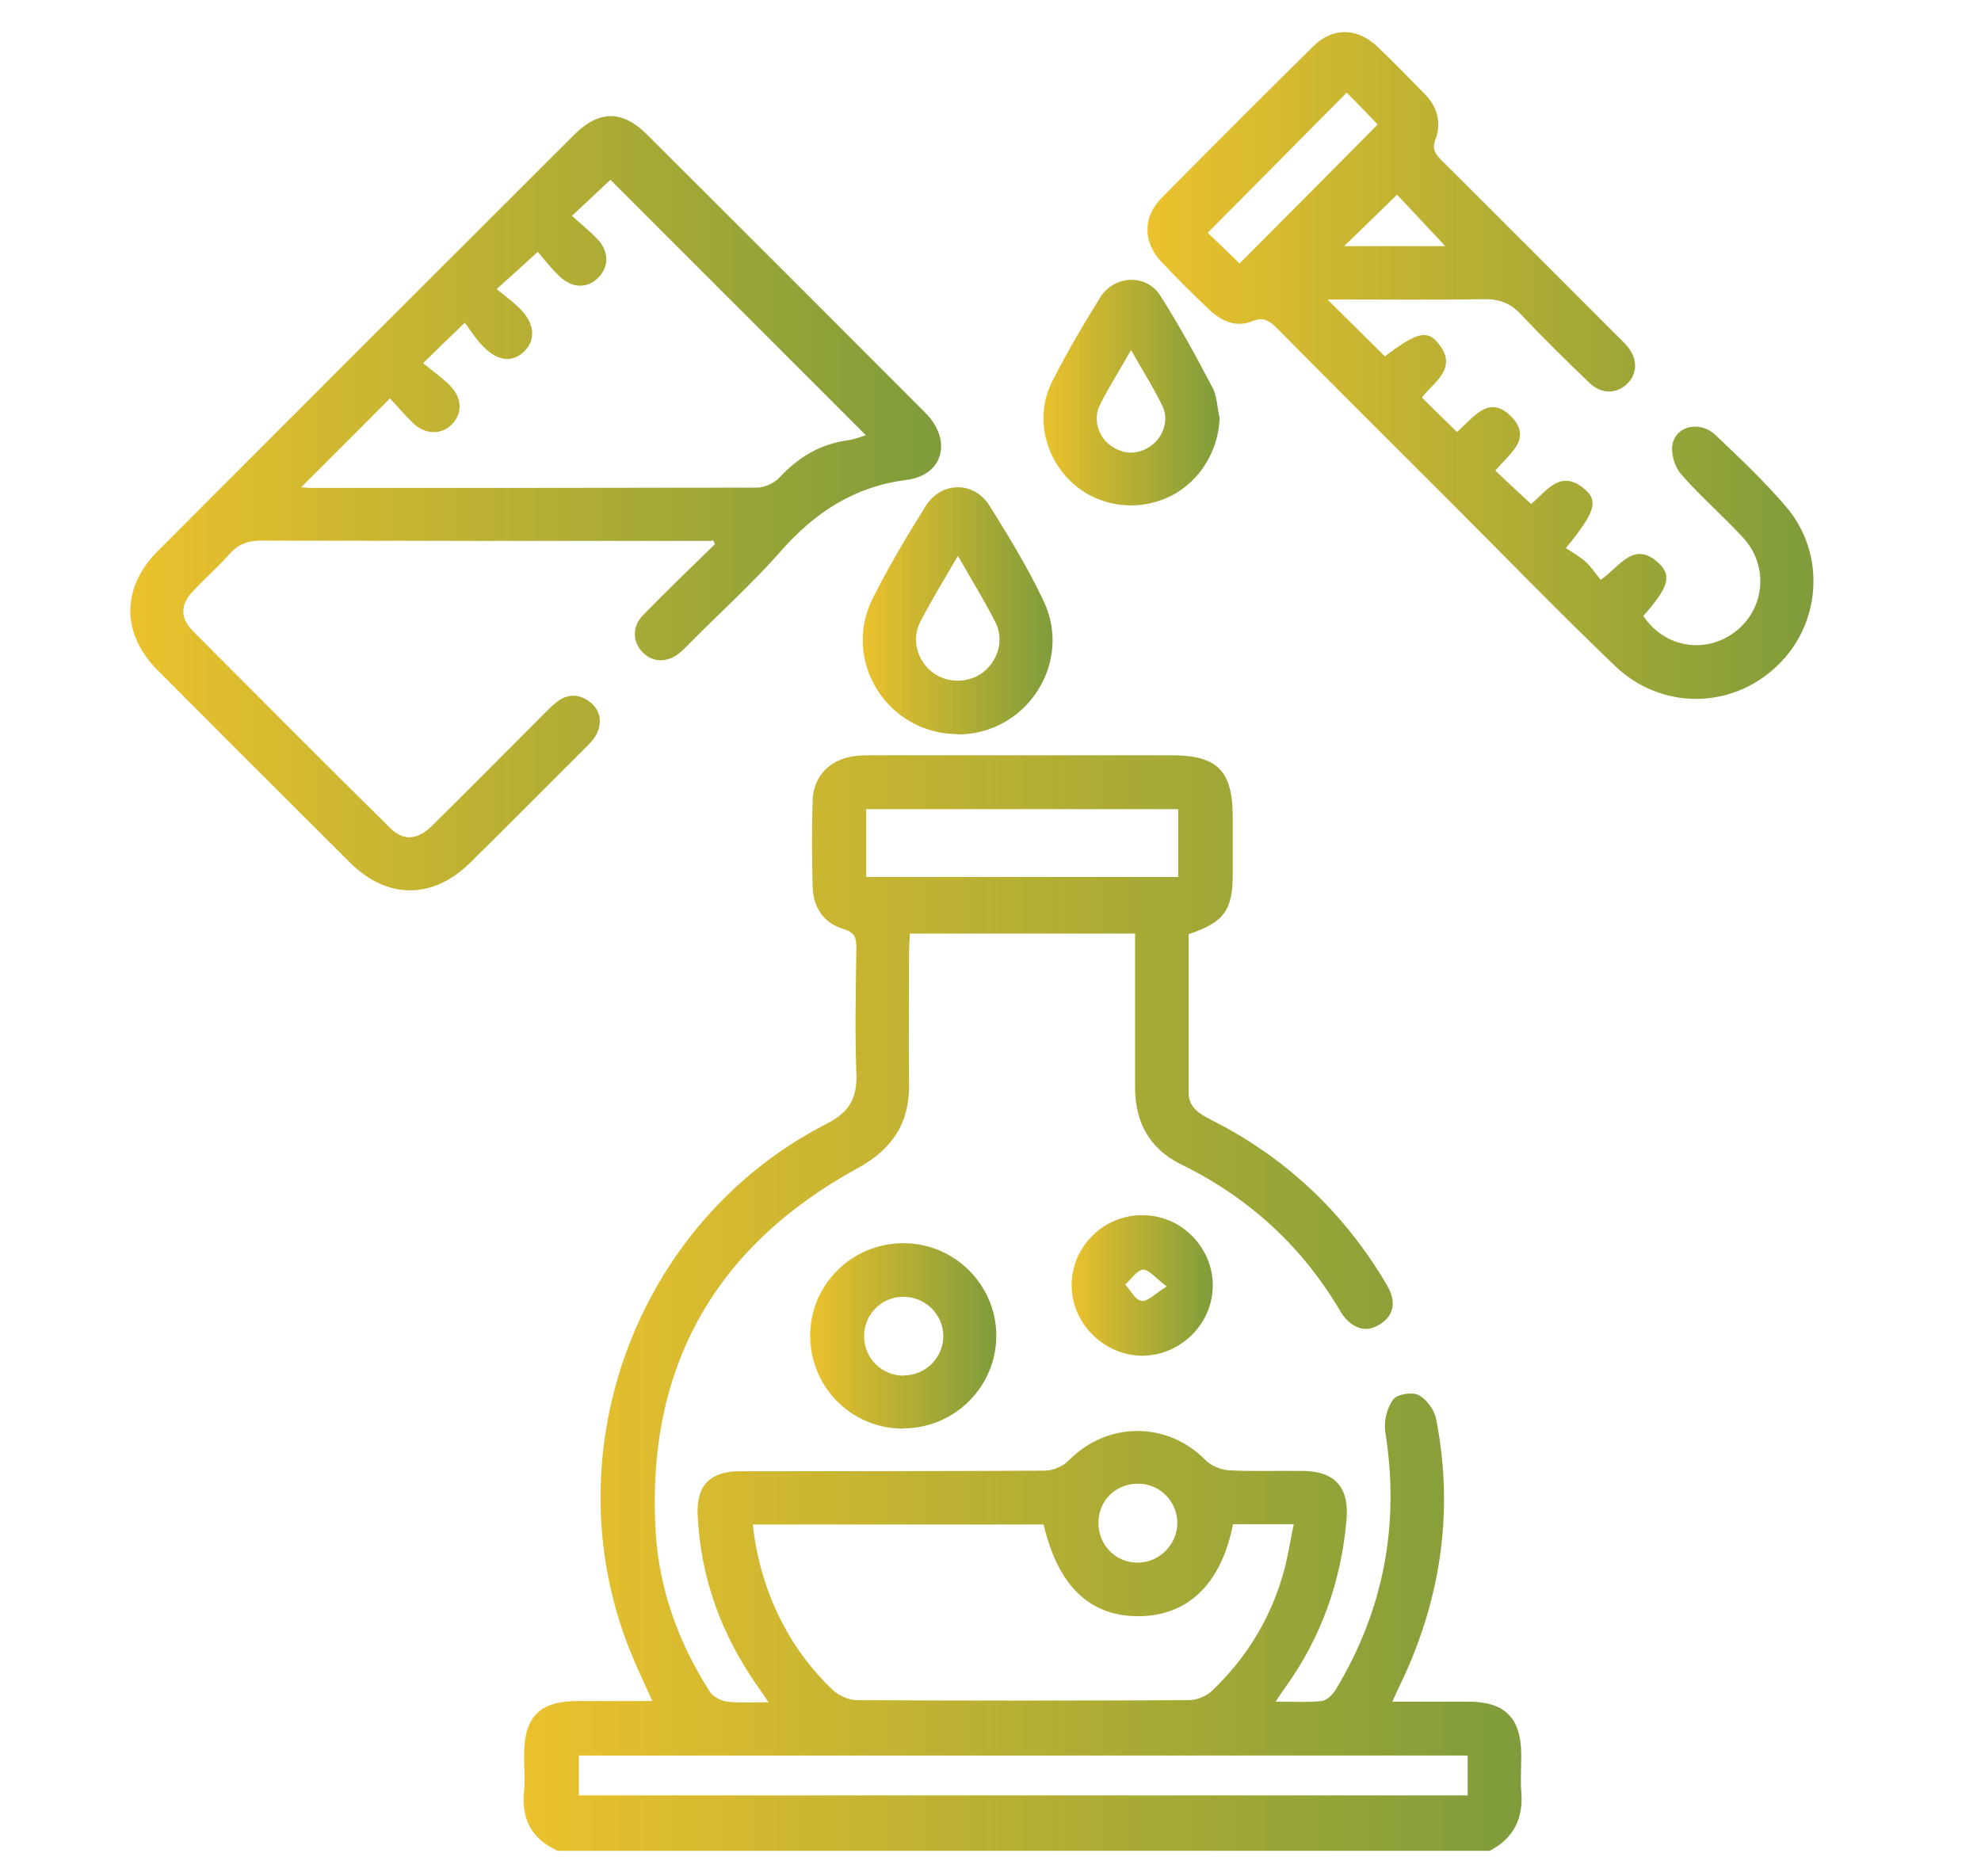
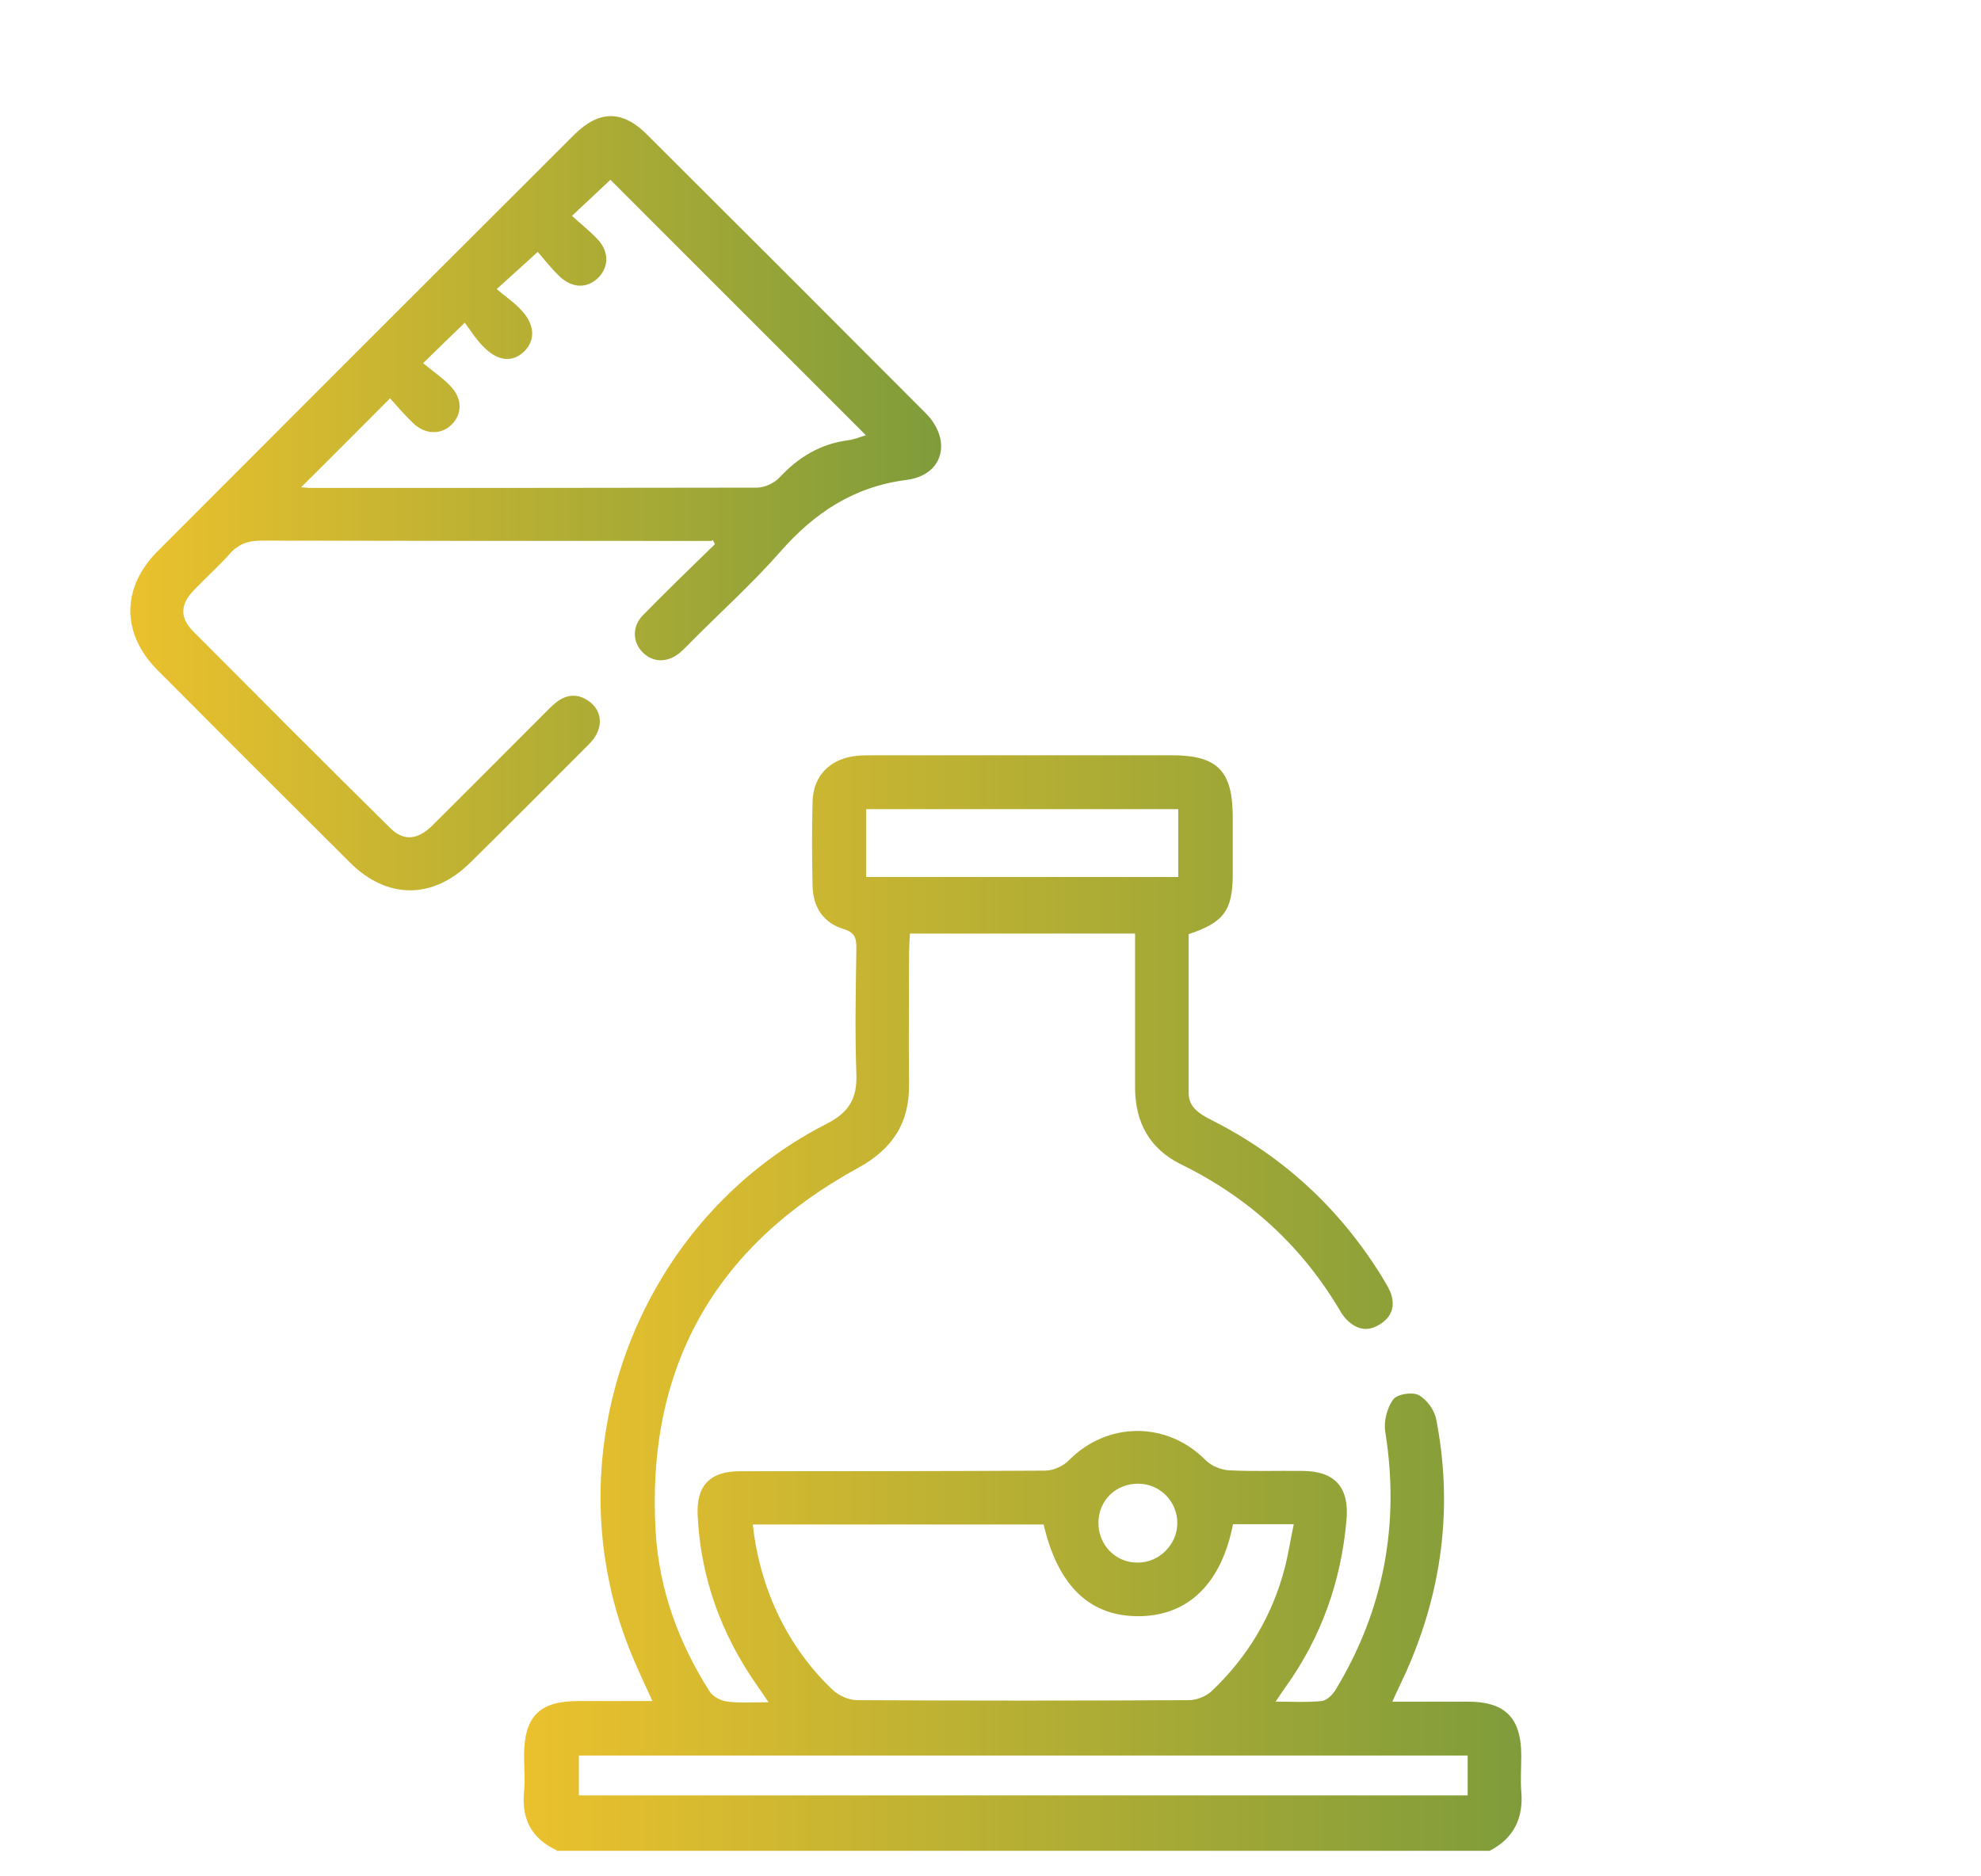
<svg xmlns="http://www.w3.org/2000/svg" xmlns:xlink="http://www.w3.org/1999/xlink" id="Layer_1" width="66.53" height="63.03" viewBox="0 0 66.53 63.03">
  <defs>
    <style>.cls-1{fill:url(#linear-gradient-2);}.cls-2{fill:url(#linear-gradient-6);}.cls-3{fill:url(#linear-gradient-5);}.cls-4{fill:url(#linear-gradient-7);}.cls-5{fill:url(#linear-gradient-3);}.cls-6{fill:url(#linear-gradient);}.cls-7{fill:url(#linear-gradient-4);}</style>
    <linearGradient id="linear-gradient" x1="17.59" y1="43.76" x2="51.12" y2="43.76" gradientUnits="userSpaceOnUse">
      <stop offset="0" stop-color="#ebc12d" />
      <stop offset="1" stop-color="#7f9c3b" />
    </linearGradient>
    <linearGradient id="linear-gradient-2" x1="4.35" y1="16.93" x2="31.57" y2="16.93" xlink:href="#linear-gradient" />
    <linearGradient id="linear-gradient-3" x1="38.54" y1="12.3" x2="60.92" y2="12.3" xlink:href="#linear-gradient" />
    <linearGradient id="linear-gradient-4" x1="28.98" y1="20.52" x2="35.35" y2="20.52" xlink:href="#linear-gradient" />
    <linearGradient id="linear-gradient-5" x1="35.04" y1="13.19" x2="40.96" y2="13.19" xlink:href="#linear-gradient" />
    <linearGradient id="linear-gradient-6" x1="27.21" y1="44.87" x2="33.46" y2="44.87" xlink:href="#linear-gradient" />
    <linearGradient id="linear-gradient-7" x1="36" y1="43.18" x2="40.73" y2="43.18" xlink:href="#linear-gradient" />
  </defs>
  <path class="cls-6" d="m18.69,62.15c-.84-.39-1.18-1.05-1.09-1.97.04-.39,0-.79,0-1.19,0-1.33.51-1.85,1.82-1.85.81,0,1.62,0,2.49,0-.23-.51-.44-.95-.63-1.4-2.87-6.7,0-14.68,6.48-17.99.75-.38,1.03-.85,1-1.67-.05-1.41-.02-2.82,0-4.23,0-.33-.04-.52-.42-.64-.68-.2-1.03-.73-1.05-1.43-.02-.95-.03-1.91,0-2.86.02-.84.56-1.4,1.39-1.52.22-.03.44-.03.65-.03,3.34,0,6.68,0,10.01,0,1.55,0,2.06.52,2.06,2.08,0,.64,0,1.27,0,1.91,0,1.22-.29,1.62-1.48,2.02,0,1.77,0,3.56,0,5.34,0,.48.37.7.76.9,2.4,1.21,4.3,2.96,5.72,5.25.1.17.21.34.29.52.19.48.05.87-.39,1.12-.42.25-.8.12-1.12-.23-.05-.06-.1-.13-.14-.19-1.29-2.21-3.09-3.86-5.38-4.98-1.05-.52-1.53-1.4-1.54-2.55,0-1.51,0-3.02,0-4.53,0-.21,0-.43,0-.67h-7.56c-.01.21-.03.43-.03.64,0,1.47-.02,2.94,0,4.41.02,1.31-.56,2.19-1.71,2.82-4.83,2.64-7.13,6.73-6.8,12.24.12,1.93.77,3.72,1.82,5.36.11.17.39.31.6.33.41.05.83.02,1.37.02-.16-.24-.27-.4-.39-.57-1.2-1.72-1.89-3.61-1.99-5.71-.05-1,.42-1.48,1.42-1.48,3.42,0,6.83,0,10.25-.02.27,0,.61-.15.8-.35,1.3-1.31,3.3-1.31,4.59,0,.19.19.52.33.8.34.81.04,1.63.01,2.44.02,1.1,0,1.59.55,1.49,1.65-.18,2.06-.85,3.95-2.06,5.63-.09.12-.17.25-.32.47.58,0,1.06.03,1.55-.02.17-.02.36-.21.46-.37,1.63-2.69,2.17-5.59,1.67-8.69-.05-.34.06-.79.27-1.07.13-.18.63-.26.85-.15.27.14.53.5.59.8.55,2.8.24,5.53-.86,8.16-.17.42-.38.82-.61,1.34.89,0,1.71,0,2.53,0,1.26,0,1.8.54,1.8,1.82,0,.4-.03.8,0,1.19.08.9-.25,1.58-1.06,2h-31.35Zm6.59-10.95c.24,2.18,1.17,4.13,2.69,5.57.2.19.54.34.82.34,3.71.02,7.42.02,11.14,0,.26,0,.58-.13.77-.31,1.21-1.15,2.03-2.53,2.45-4.14.12-.47.19-.95.3-1.46h-2.04c-.39,1.99-1.5,3.07-3.14,3.09-1.66.02-2.74-1.01-3.22-3.08h-9.76Zm24.01,7.77h-29.85v1.34h29.85v-1.34Zm-20.2-29.51h10.48v-2.28h-10.48v2.28Zm9.15,20.38c-.75-.01-1.33.54-1.35,1.28-.02.76.57,1.38,1.32,1.37.72,0,1.32-.6,1.33-1.32,0-.73-.57-1.32-1.3-1.33Z" />
  <path class="cls-1" d="m23.9,18.17c-.43,0-.87,0-1.3,0-4.61,0-9.21,0-13.82-.01-.46,0-.78.12-1.08.46-.38.43-.82.81-1.21,1.23-.44.46-.45.91,0,1.36,2.2,2.21,4.4,4.42,6.62,6.61.45.44.91.4,1.41-.09,1.24-1.23,2.47-2.47,3.71-3.71.14-.14.28-.29.43-.41.39-.32.8-.32,1.19,0,.37.32.39.81.07,1.23-.07.09-.16.18-.24.26-1.29,1.29-2.58,2.59-3.88,3.87-1.26,1.25-2.8,1.25-4.05,0-2.15-2.14-4.3-4.29-6.45-6.45-1.23-1.23-1.23-2.78,0-4.01,4.66-4.67,9.32-9.33,13.99-13.99.83-.82,1.61-.83,2.44,0,3.12,3.11,6.24,6.23,9.35,9.35.9.9.62,2.09-.63,2.25-1.79.23-3.1,1.11-4.25,2.42-.94,1.07-2.01,2.03-3.02,3.05-.11.11-.22.23-.34.33-.43.36-.93.34-1.28-.03-.32-.35-.33-.86.04-1.23.79-.81,1.6-1.59,2.41-2.38-.02-.05-.05-.09-.07-.14Zm-13.8-1.8c.12,0,.22.02.31.02,5,0,10.01,0,15.01-.01.26,0,.58-.15.76-.34.63-.68,1.37-1.13,2.3-1.25.22-.03.43-.12.6-.17-2.9-2.9-5.78-5.78-8.58-8.58-.38.36-.81.76-1.29,1.21.28.26.6.51.87.8.38.41.37.92.01,1.28-.36.36-.86.36-1.28-.03-.3-.28-.55-.61-.75-.84-.49.45-.89.81-1.38,1.25.27.23.55.42.78.66.49.48.54,1.02.17,1.41-.4.41-.91.37-1.4-.14-.25-.25-.44-.56-.62-.8-.52.5-.9.87-1.4,1.36.3.25.63.47.91.76.42.43.41.96.03,1.32-.35.33-.88.32-1.28-.07-.28-.27-.54-.57-.77-.83-1.03,1.03-1.99,2-2.99,2.99Z" />
-   <path class="cls-5" d="m44.61,10.09c.67.66,1.28,1.27,1.9,1.88,1.06-.8,1.42-.91,1.8-.43.66.82-.12,1.27-.56,1.81.39.39.77.76,1.18,1.16.54-.45,1.06-1.3,1.83-.51.73.75-.1,1.26-.54,1.81.4.38.79.74,1.2,1.12.51-.41.98-1.21,1.81-.49.46.4.33.78-.64,1.97.21.14.46.28.66.46.19.17.33.39.51.61.65-.46,1.12-1.35,1.96-.55.44.42.3.82-.53,1.76.71,1.07,2.09,1.3,3.1.52.99-.77,1.12-2.22.24-3.16-.67-.73-1.43-1.38-2.08-2.13-.21-.24-.34-.7-.28-1,.13-.63.93-.79,1.44-.31.82.78,1.65,1.56,2.38,2.42,1.34,1.57,1.18,3.93-.31,5.34-1.52,1.46-3.89,1.49-5.44,0-1.88-1.8-3.69-3.67-5.53-5.51-1.94-1.94-3.88-3.87-5.81-5.82-.25-.25-.45-.41-.85-.25-.52.22-1.02,0-1.42-.37-.56-.53-1.11-1.08-1.64-1.64-.61-.66-.61-1.49.02-2.13,1.69-1.71,3.39-3.41,5.1-5.1.65-.64,1.46-.62,2.13,0,.55.52,1.07,1.06,1.6,1.6.43.43.58.97.37,1.53-.13.34,0,.5.21.71,1.97,1.96,3.93,3.93,5.9,5.9.11.11.23.22.33.34.36.43.35.93-.02,1.28-.34.32-.85.33-1.23-.03-.79-.76-1.57-1.52-2.32-2.32-.36-.38-.73-.52-1.25-.51-1.72.03-3.45.01-5.23.01Zm-2.98-1.24c1.56-1.56,3.1-3.12,4.64-4.67-.32-.33-.69-.71-1.04-1.07-1.56,1.57-3.1,3.13-4.67,4.71.33.31.71.68,1.07,1.03Zm6.91-.58c-.58-.62-1.15-1.23-1.62-1.73-.6.58-1.2,1.17-1.78,1.73h3.41Z" />
-   <path class="cls-7" d="m32.14,24.66c-2.34-.02-3.88-2.46-2.83-4.56.53-1.06,1.14-2.08,1.77-3.09.53-.85,1.64-.86,2.16-.01.64,1.02,1.27,2.06,1.79,3.15,1.03,2.1-.56,4.54-2.89,4.52Zm.03-5.99c-.47.81-.89,1.5-1.26,2.21-.31.6-.11,1.3.4,1.7.49.38,1.22.38,1.71,0,.51-.4.71-1.1.4-1.7-.37-.72-.79-1.4-1.25-2.21Z" />
-   <path class="cls-3" d="m40.96,14.06c-.05,1.19-.78,2.27-1.86,2.7-1.13.45-2.4.19-3.23-.68-.83-.87-1.08-2.17-.54-3.25.49-.97,1.04-1.91,1.62-2.84.47-.75,1.54-.8,2.01-.07.64,1,1.21,2.05,1.76,3.1.16.3.16.69.24,1.03Zm-2.97-2.31c-.38.67-.74,1.24-1.04,1.83-.25.48-.08,1.07.34,1.38.43.31.88.33,1.33.04.44-.29.65-.88.42-1.36-.3-.62-.67-1.2-1.06-1.89Z" />
-   <path class="cls-2" d="m30.33,47.99c-1.72,0-3.1-1.37-3.12-3.09-.02-1.73,1.39-3.14,3.13-3.14,1.71,0,3.11,1.39,3.12,3.09.01,1.72-1.4,3.14-3.14,3.13Zm.03-1.79c.73,0,1.32-.6,1.32-1.32,0-.74-.63-1.34-1.38-1.32-.73.02-1.3.63-1.28,1.36.02.73.61,1.3,1.35,1.29Z" />
-   <path class="cls-4" d="m38.38,40.82c1.29,0,2.35,1.08,2.35,2.36,0,1.28-1.07,2.35-2.36,2.36-1.3,0-2.4-1.1-2.38-2.4.02-1.29,1.09-2.33,2.38-2.32Zm.81,2.4c-.38-.29-.61-.58-.8-.57-.21.02-.4.32-.6.5.18.2.34.52.55.55.2.03.44-.24.85-.49Z" />
</svg>